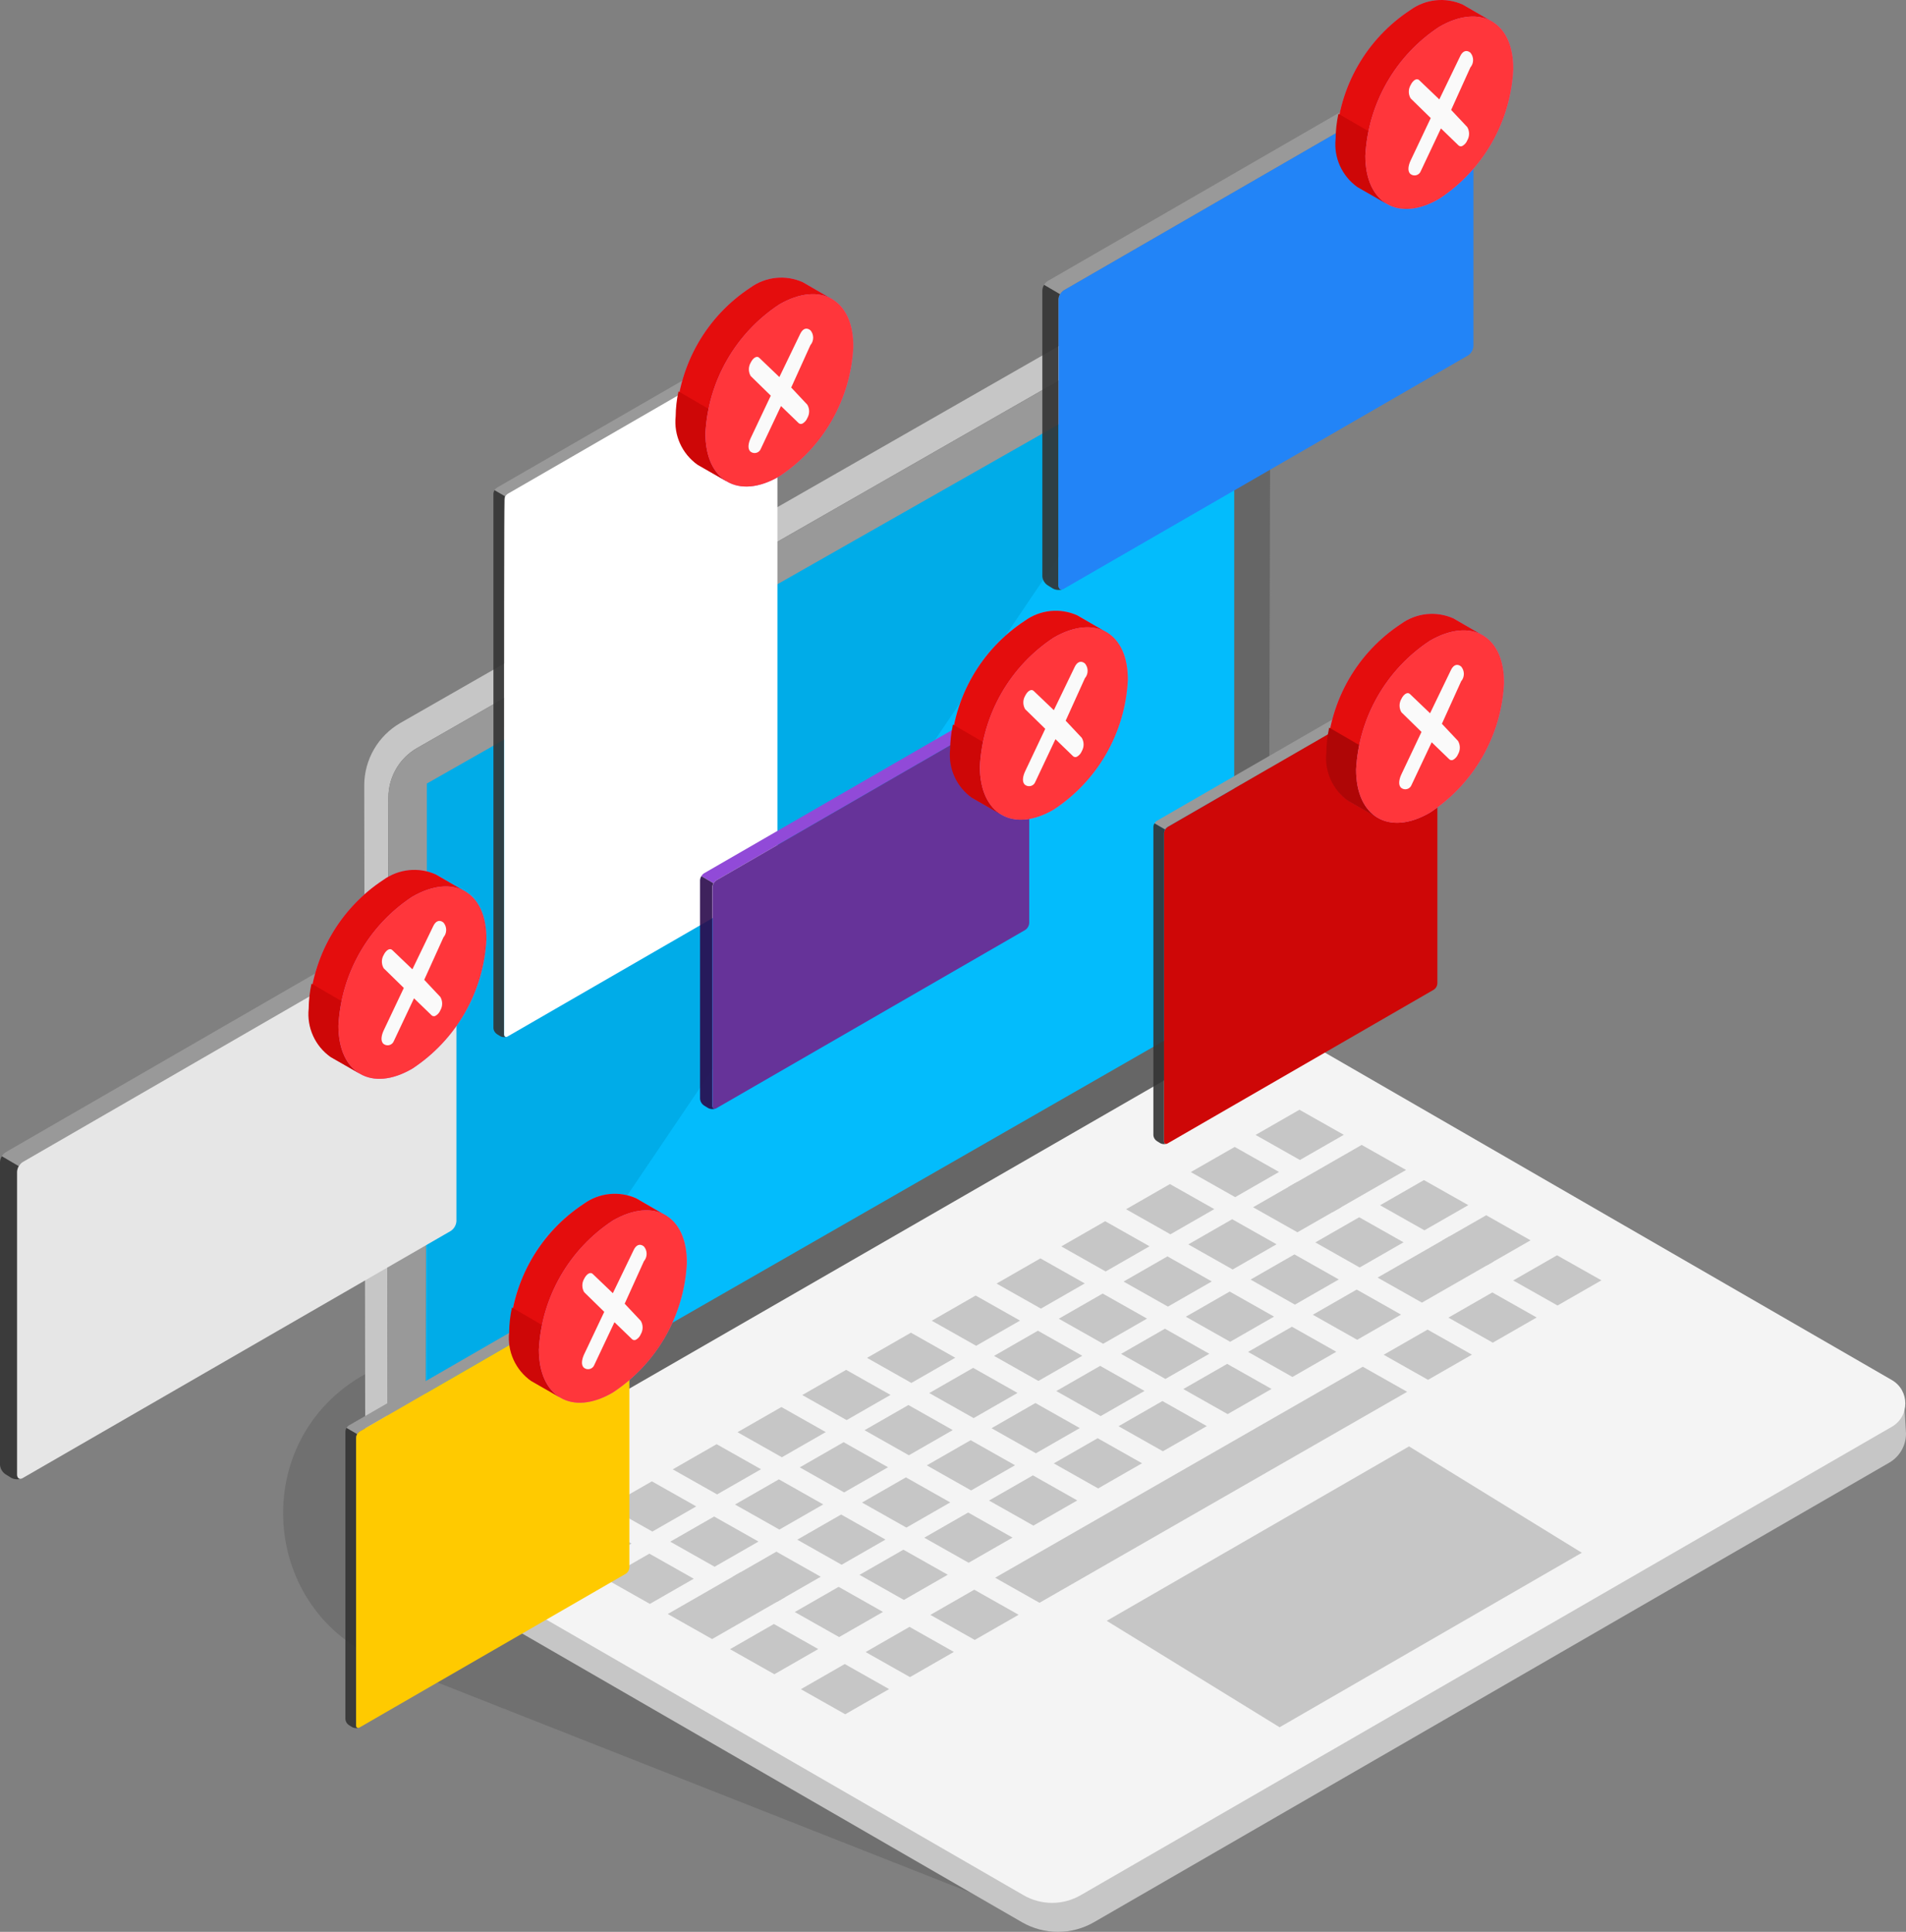
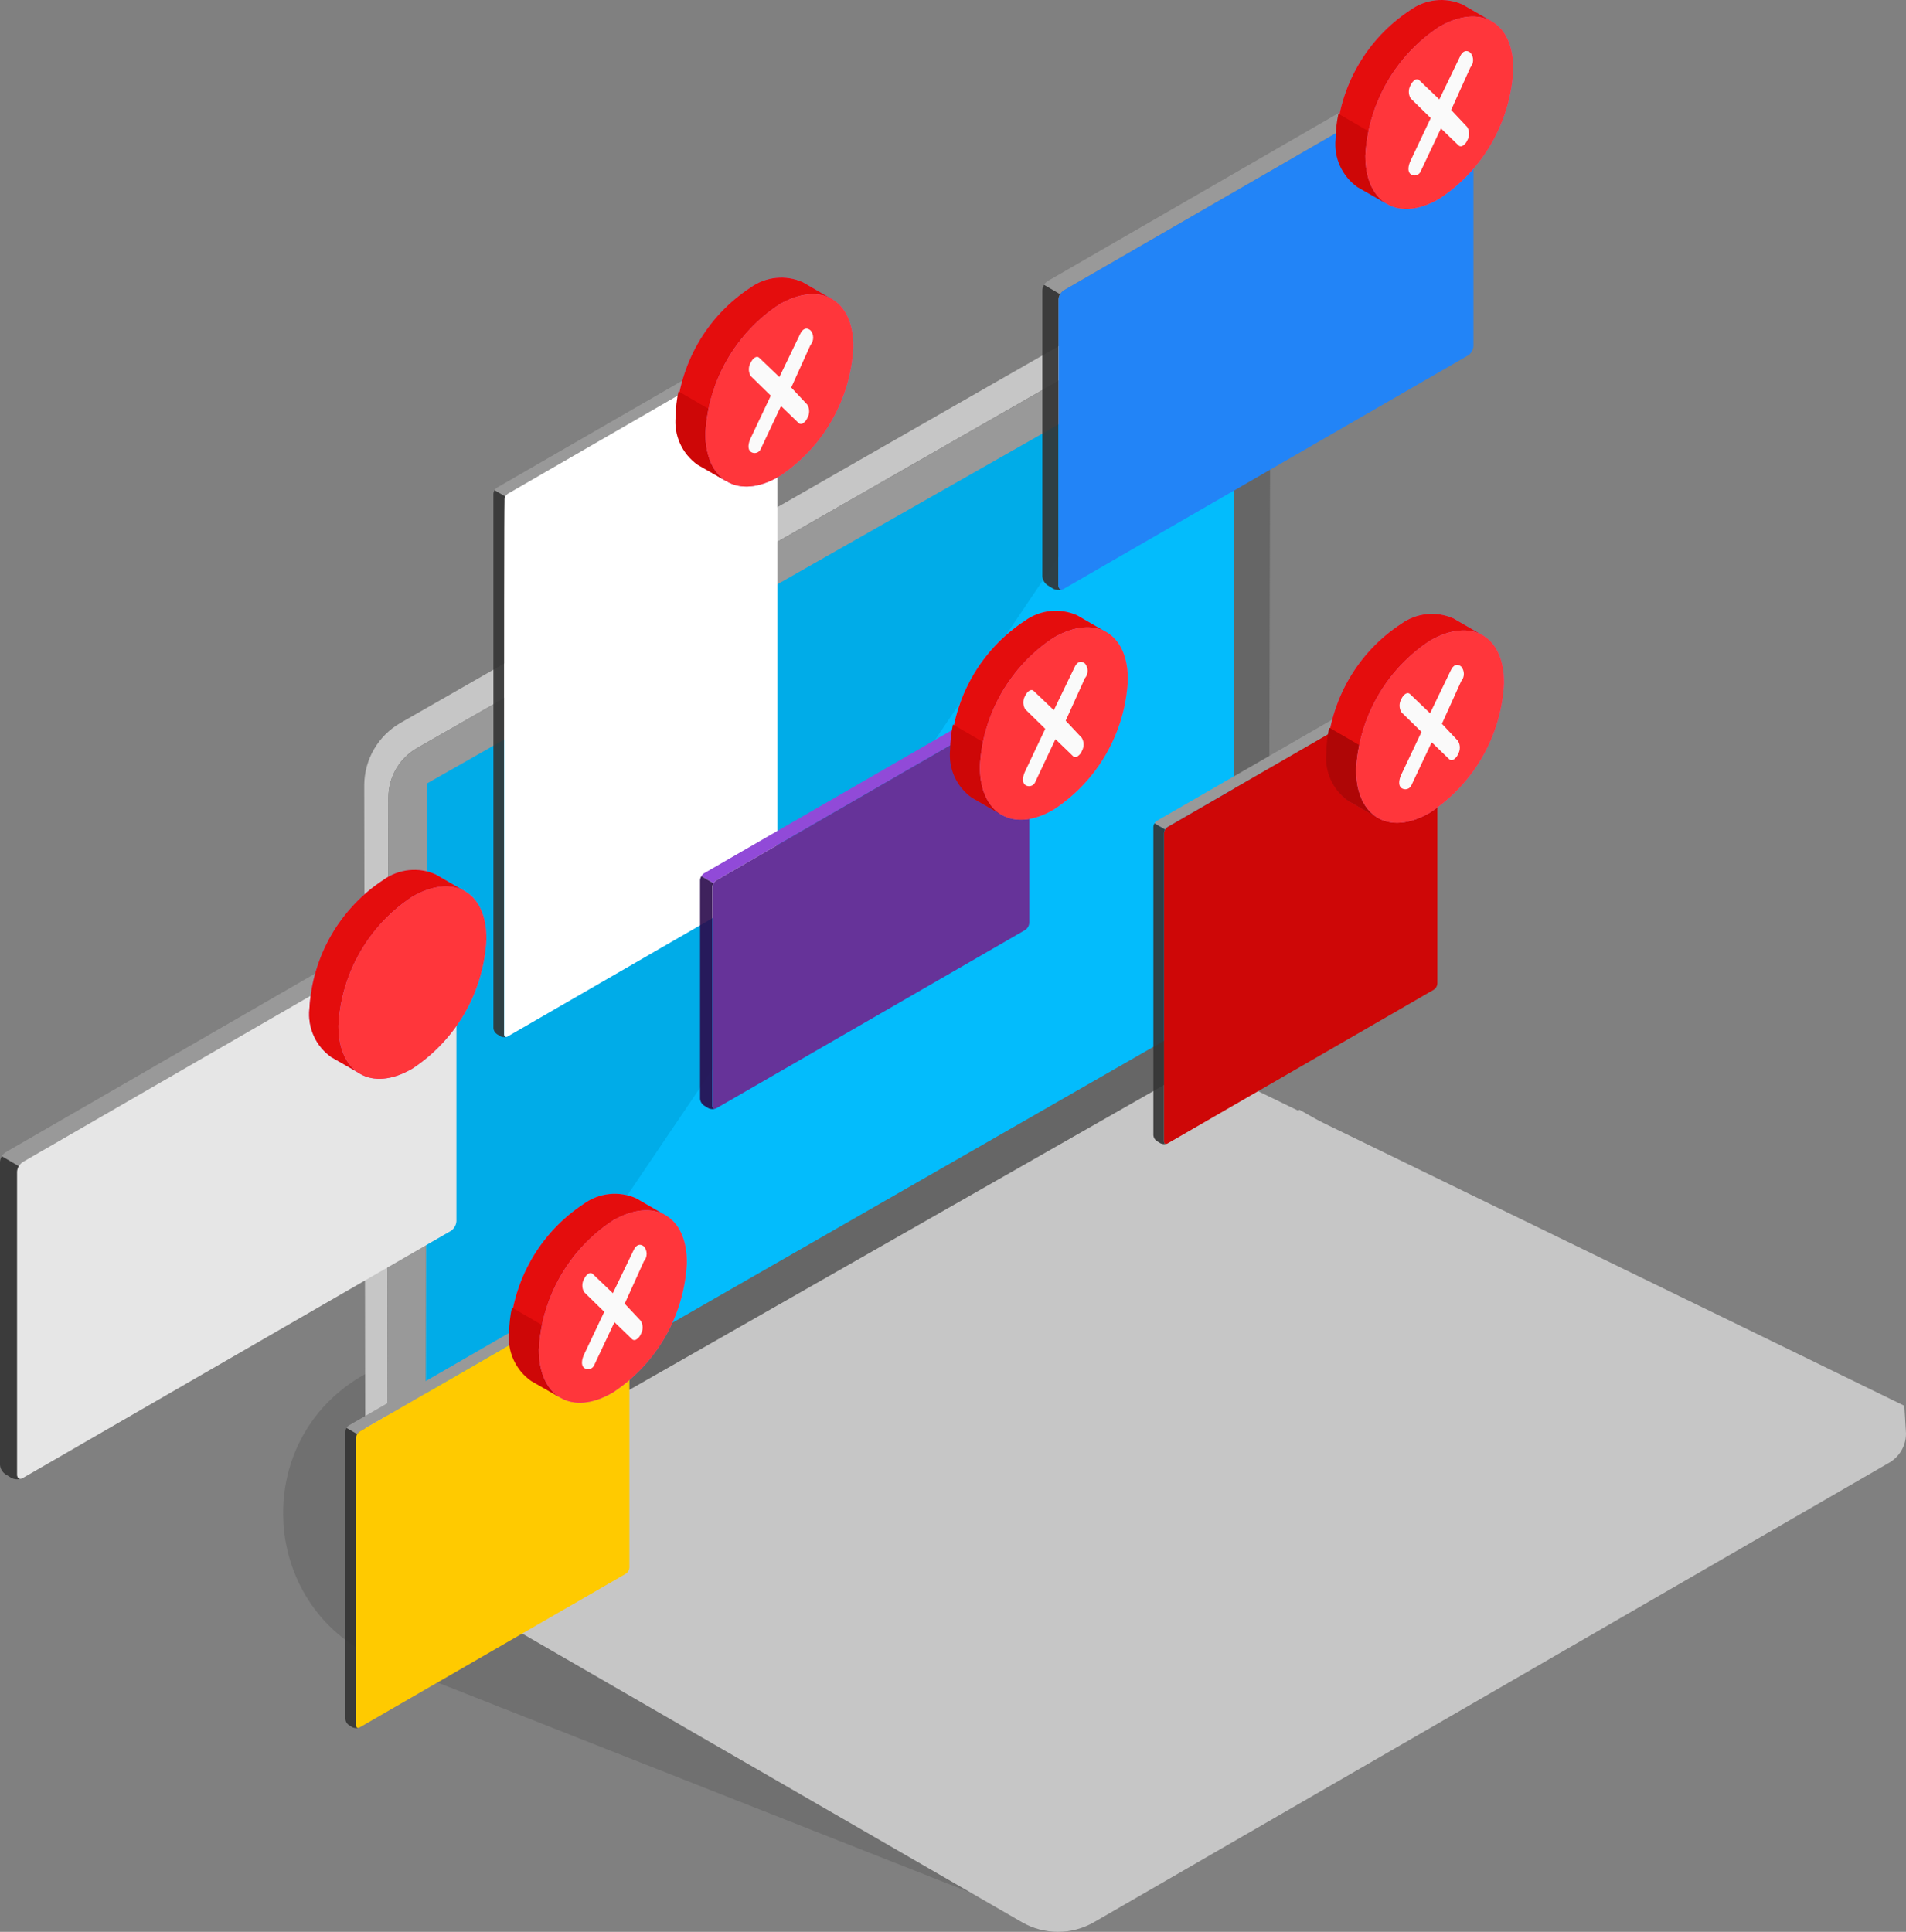
<svg xmlns="http://www.w3.org/2000/svg" width="148" height="150" viewBox="0 0 148 150" fill="none">
  <rect x="0" y="0" width="148" height="150" fill="#808080" stroke="none" />
  <path fill-rule="evenodd" clip-rule="evenodd" d="M29.809 129C20.091 125.169 19.215 111.757 28.352 106.696L28.371 118.832C28.372 119.436 28.694 119.993 29.217 120.295L77.382 147.752L29.809 129Z" fill="#333333" fill-opacity="0.2" />
  <path fill-rule="evenodd" clip-rule="evenodd" d="M31.102 56.129L91.359 21.636C92.441 21.017 93.847 20.721 95.062 21.001C96.77 21.394 98.371 21.931 98.368 23.425L98.459 79.391L93.157 82.521C94.892 83.365 147.785 109.091 147.872 109.154L148 111.313C148 112.245 147.507 113.103 146.7 113.57C137.697 118.782 84.955 149.248 84.955 149.248C83.22 150.251 81.081 150.251 79.346 149.248L29.217 120.295C28.694 119.993 28.372 119.436 28.371 118.832L28.284 60.974C28.289 58.972 29.363 57.124 31.102 56.129Z" fill="#C6C6C6" />
  <path fill-rule="evenodd" clip-rule="evenodd" d="M30.059 118.642L98.511 79.614L98.653 23.771C98.657 22.158 96.912 21.145 95.512 21.946L32.388 58.081C31.013 58.867 30.164 60.328 30.16 61.91L30.059 118.642Z" fill="#666666" />
  <path fill-rule="evenodd" clip-rule="evenodd" d="M95.836 25.189L33.168 61.133L33.038 113.705L95.836 77.682V25.189Z" fill="#03BCFC" />
-   <path fill-rule="evenodd" clip-rule="evenodd" d="M30.098 118.638L98.515 79.211L146.899 107.154C148.297 107.962 148.296 109.978 146.899 110.784L83.912 147.157C82.541 147.949 80.851 147.949 79.479 147.157L30.098 118.638Z" fill="#F4F4F4" />
  <path fill-rule="evenodd" clip-rule="evenodd" d="M49.034 119.851C47.671 120.633 46.99 121.024 45.628 121.806C44.25 121.028 43.561 120.639 42.184 119.861C43.546 119.079 44.227 118.688 45.59 117.906C46.967 118.685 47.656 119.074 49.034 119.851Z" fill="#C6C6C6" />
  <path fill-rule="evenodd" clip-rule="evenodd" d="M54.062 116.967C52.699 117.748 52.018 118.139 50.656 118.921C49.278 118.143 48.589 117.754 47.212 116.976C48.574 116.194 49.255 115.803 50.618 115.021C51.996 115.799 52.684 116.188 54.062 116.967Z" fill="#C6C6C6" />
  <path fill-rule="evenodd" clip-rule="evenodd" d="M59.09 114.081C57.728 114.863 57.046 115.254 55.683 116.035C54.306 115.258 53.617 114.869 52.239 114.09C53.602 113.308 54.284 112.917 55.646 112.136C57.024 112.914 57.713 113.303 59.09 114.081Z" fill="#C6C6C6" />
  <path fill-rule="evenodd" clip-rule="evenodd" d="M64.119 111.196C62.756 111.978 62.075 112.369 60.712 113.151C59.335 112.373 58.646 111.983 57.268 111.205C58.631 110.423 59.312 110.032 60.675 109.251C62.052 110.028 62.741 110.417 64.119 111.196Z" fill="#C6C6C6" />
  <path fill-rule="evenodd" clip-rule="evenodd" d="M69.147 108.31C67.785 109.092 67.103 109.483 65.74 110.265C64.362 109.487 63.674 109.098 62.297 108.32C63.659 107.538 64.34 107.147 65.703 106.365C67.081 107.143 67.77 107.532 69.147 108.31Z" fill="#C6C6C6" />
  <path fill-rule="evenodd" clip-rule="evenodd" d="M74.175 105.424C72.812 106.207 72.131 106.598 70.769 107.38C69.391 106.601 68.702 106.212 67.325 105.434C68.687 104.653 69.369 104.262 70.732 103.479C72.109 104.258 72.798 104.647 74.175 105.424Z" fill="#C6C6C6" />
  <path fill-rule="evenodd" clip-rule="evenodd" d="M79.204 102.54C77.841 103.322 77.16 103.713 75.797 104.495C74.42 103.717 73.731 103.327 72.353 102.549C73.716 101.768 74.397 101.376 75.76 100.594C77.137 101.373 77.826 101.762 79.204 102.54Z" fill="#C6C6C6" />
  <path fill-rule="evenodd" clip-rule="evenodd" d="M84.232 99.654C82.869 100.436 82.188 100.827 80.826 101.609C79.448 100.831 78.759 100.442 77.382 99.664C78.744 98.881 79.425 98.491 80.788 97.709C82.166 98.487 82.855 98.876 84.232 99.654Z" fill="#C6C6C6" />
  <path fill-rule="evenodd" clip-rule="evenodd" d="M89.26 96.769C87.898 97.552 87.216 97.942 85.854 98.724C84.476 97.946 83.787 97.557 82.41 96.779C83.772 95.997 84.454 95.606 85.817 94.824C87.194 95.602 87.883 95.991 89.26 96.769Z" fill="#C6C6C6" />
  <path fill-rule="evenodd" clip-rule="evenodd" d="M94.288 93.884C92.926 94.666 92.245 95.057 90.882 95.839C89.505 95.061 88.816 94.672 87.438 93.893C88.801 93.112 89.482 92.72 90.845 91.939C92.223 92.717 92.911 93.106 94.288 93.884Z" fill="#C6C6C6" />
  <path fill-rule="evenodd" clip-rule="evenodd" d="M99.316 90.999C97.954 91.781 97.273 92.172 95.91 92.954C94.533 92.175 93.844 91.786 92.466 91.008C93.829 90.226 94.51 89.836 95.873 89.054C97.25 89.832 97.939 90.221 99.316 90.999Z" fill="#C6C6C6" />
  <path fill-rule="evenodd" clip-rule="evenodd" d="M104.345 88.114C102.982 88.896 102.3 89.286 100.938 90.069C99.561 89.29 98.872 88.901 97.494 88.123C98.857 87.341 99.538 86.951 100.901 86.168C102.278 86.947 102.967 87.336 104.345 88.114Z" fill="#C6C6C6" />
  <path fill-rule="evenodd" clip-rule="evenodd" d="M53.868 122.582C52.506 123.364 51.824 123.755 50.461 124.537C49.084 123.758 48.395 123.369 47.018 122.591C48.38 121.81 49.061 121.418 50.424 120.636C51.801 121.415 52.491 121.804 53.868 122.582Z" fill="#C6C6C6" />
  <path fill-rule="evenodd" clip-rule="evenodd" d="M58.896 119.697C57.533 120.479 56.852 120.869 55.489 121.652C54.112 120.873 53.423 120.484 52.045 119.706C53.408 118.924 54.089 118.533 55.452 117.752C56.83 118.529 57.519 118.919 58.896 119.697Z" fill="#C6C6C6" />
  <path fill-rule="evenodd" clip-rule="evenodd" d="M63.924 116.812C62.561 117.594 61.88 117.985 60.518 118.766C59.14 117.989 58.451 117.6 57.073 116.821C58.436 116.039 59.117 115.648 60.48 114.866C61.858 115.645 62.546 116.034 63.924 116.812Z" fill="#C6C6C6" />
  <path fill-rule="evenodd" clip-rule="evenodd" d="M68.953 113.927C67.59 114.709 66.909 115.1 65.546 115.881C64.168 115.103 63.479 114.714 62.102 113.936C63.464 113.154 64.145 112.763 65.508 111.981C66.886 112.759 67.575 113.148 68.953 113.927Z" fill="#C6C6C6" />
  <path fill-rule="evenodd" clip-rule="evenodd" d="M73.981 111.041C72.618 111.823 71.937 112.214 70.574 112.996C69.197 112.217 68.508 111.828 67.13 111.05C68.493 110.268 69.174 109.877 70.537 109.096C71.914 109.873 72.603 110.263 73.981 111.041Z" fill="#C6C6C6" />
  <path fill-rule="evenodd" clip-rule="evenodd" d="M79.01 108.156C77.647 108.938 76.965 109.329 75.603 110.111C74.225 109.332 73.536 108.944 72.158 108.166C73.521 107.383 74.203 106.993 75.565 106.21C76.943 106.989 77.632 107.378 79.01 108.156Z" fill="#C6C6C6" />
  <path fill-rule="evenodd" clip-rule="evenodd" d="M84.037 105.271C82.675 106.053 81.994 106.444 80.631 107.225C79.253 106.447 78.564 106.058 77.187 105.28C78.549 104.498 79.231 104.107 80.593 103.325C81.971 104.103 82.66 104.493 84.037 105.271Z" fill="#C6C6C6" />
  <path fill-rule="evenodd" clip-rule="evenodd" d="M89.066 102.385C87.703 103.167 87.022 103.558 85.66 104.34C84.282 103.562 83.593 103.173 82.215 102.394C83.578 101.613 84.26 101.221 85.622 100.44C86.999 101.218 87.688 101.607 89.066 102.385Z" fill="#C6C6C6" />
  <path fill-rule="evenodd" clip-rule="evenodd" d="M94.095 99.5C92.732 100.282 92.05 100.673 90.688 101.454C89.31 100.676 88.621 100.288 87.244 99.509C88.606 98.727 89.287 98.336 90.65 97.554C92.028 98.332 92.717 98.721 94.095 99.5Z" fill="#C6C6C6" />
  <path fill-rule="evenodd" clip-rule="evenodd" d="M99.122 96.614C97.76 97.397 97.078 97.788 95.716 98.57C94.338 97.791 93.649 97.402 92.271 96.624C93.634 95.842 94.316 95.451 95.678 94.669C97.056 95.447 97.744 95.837 99.122 96.614Z" fill="#C6C6C6" />
  <path fill-rule="evenodd" clip-rule="evenodd" d="M104.15 93.729C102.788 94.511 102.107 94.902 100.744 95.683C99.366 94.905 98.678 94.516 97.3 93.738C98.663 92.956 99.343 92.566 100.706 91.783C102.084 92.562 102.773 92.951 104.15 93.729Z" fill="#C6C6C6" />
  <path fill-rule="evenodd" clip-rule="evenodd" d="M109.178 90.845C106.894 92.155 105.751 92.811 103.467 94.121C102.089 93.343 101.4 92.954 100.023 92.176C102.307 90.865 103.449 90.21 105.734 88.899C107.111 89.677 107.8 90.066 109.178 90.845Z" fill="#C6C6C6" />
  <path fill-rule="evenodd" clip-rule="evenodd" d="M60.953 124.021C58.69 125.32 57.558 125.969 55.295 127.267C53.918 126.489 53.229 126.1 51.852 125.322C54.114 124.024 55.245 123.374 57.508 122.076C58.886 122.854 59.575 123.243 60.953 124.021Z" fill="#C6C6C6" />
  <path fill-rule="evenodd" clip-rule="evenodd" d="M63.73 122.428C62.368 123.21 61.687 123.601 60.324 124.382C58.946 123.604 58.257 123.215 56.88 122.437C58.242 121.654 58.923 121.264 60.286 120.482C61.664 121.26 62.353 121.649 63.73 122.428Z" fill="#C6C6C6" />
  <path fill-rule="evenodd" clip-rule="evenodd" d="M68.758 119.542C67.395 120.324 66.714 120.715 65.352 121.497C63.974 120.719 63.285 120.33 61.907 119.551C63.27 118.769 63.952 118.379 65.314 117.597C66.691 118.375 67.38 118.764 68.758 119.542Z" fill="#C6C6C6" />
-   <path fill-rule="evenodd" clip-rule="evenodd" d="M73.787 116.657C72.424 117.44 71.743 117.831 70.38 118.612C69.002 117.834 68.313 117.445 66.936 116.667C68.298 115.885 68.98 115.494 70.343 114.712C71.72 115.49 72.409 115.879 73.787 116.657Z" fill="#C6C6C6" />
  <path fill-rule="evenodd" clip-rule="evenodd" d="M78.815 113.771C77.452 114.554 76.771 114.944 75.408 115.727C74.03 114.948 73.341 114.559 71.964 113.781C73.326 112.999 74.007 112.608 75.371 111.826C76.748 112.604 77.437 112.994 78.815 113.771Z" fill="#C6C6C6" />
  <path fill-rule="evenodd" clip-rule="evenodd" d="M83.844 110.886C82.481 111.669 81.799 112.059 80.437 112.841C79.059 112.063 78.37 111.674 76.992 110.896C78.355 110.113 79.036 109.723 80.399 108.941C81.777 109.72 82.466 110.108 83.844 110.886Z" fill="#C6C6C6" />
  <path fill-rule="evenodd" clip-rule="evenodd" d="M88.871 108.001C87.509 108.783 86.828 109.174 85.465 109.956C84.087 109.178 83.398 108.788 82.021 108.01C83.383 107.228 84.064 106.837 85.427 106.055C86.805 106.833 87.494 107.223 88.871 108.001Z" fill="#C6C6C6" />
  <path fill-rule="evenodd" clip-rule="evenodd" d="M93.9 105.116C92.537 105.898 91.856 106.289 90.494 107.07C89.116 106.293 88.427 105.904 87.049 105.125C88.412 104.343 89.093 103.952 90.456 103.17C91.833 103.948 92.522 104.338 93.9 105.116Z" fill="#C6C6C6" />
  <path fill-rule="evenodd" clip-rule="evenodd" d="M98.928 102.23C97.566 103.013 96.885 103.403 95.522 104.185C94.144 103.407 93.455 103.018 92.078 102.239C93.44 101.457 94.121 101.067 95.484 100.285C96.862 101.063 97.551 101.452 98.928 102.23Z" fill="#C6C6C6" />
  <path fill-rule="evenodd" clip-rule="evenodd" d="M103.956 99.345C102.594 100.127 101.912 100.519 100.55 101.3C99.172 100.522 98.483 100.132 97.106 99.355C98.468 98.573 99.15 98.182 100.513 97.4C101.89 98.178 102.578 98.567 103.956 99.345Z" fill="#C6C6C6" />
  <path fill-rule="evenodd" clip-rule="evenodd" d="M108.984 96.46C107.622 97.242 106.941 97.633 105.578 98.415C104.2 97.637 103.512 97.248 102.135 96.469C103.497 95.688 104.178 95.296 105.54 94.515C106.918 95.293 107.607 95.682 108.984 96.46Z" fill="#C6C6C6" />
  <path fill-rule="evenodd" clip-rule="evenodd" d="M114.012 93.575C112.65 94.357 111.968 94.748 110.606 95.529C109.229 94.751 108.54 94.362 107.162 93.584C108.524 92.802 109.206 92.411 110.568 91.63C111.946 92.407 112.635 92.797 114.012 93.575Z" fill="#C6C6C6" />
  <path fill-rule="evenodd" clip-rule="evenodd" d="M63.536 128.044C62.174 128.825 61.493 129.216 60.13 129.998C58.752 129.22 58.063 128.831 56.686 128.053C58.048 127.271 58.73 126.88 60.092 126.098C61.469 126.876 62.158 127.265 63.536 128.044Z" fill="#C6C6C6" />
  <path fill-rule="evenodd" clip-rule="evenodd" d="M68.564 125.159C67.202 125.941 66.52 126.332 65.158 127.113C63.78 126.335 63.091 125.946 61.714 125.168C63.076 124.386 63.757 123.995 65.12 123.213C66.498 123.991 67.186 124.381 68.564 125.159Z" fill="#C6C6C6" />
  <path fill-rule="evenodd" clip-rule="evenodd" d="M73.592 122.273C72.229 123.056 71.548 123.446 70.186 124.228C68.808 123.45 68.119 123.061 66.741 122.282C68.104 121.5 68.785 121.11 70.148 120.328C71.525 121.106 72.214 121.495 73.592 122.273Z" fill="#C6C6C6" />
  <path fill-rule="evenodd" clip-rule="evenodd" d="M78.621 119.388C77.258 120.169 76.577 120.561 75.214 121.343C73.836 120.564 73.147 120.175 71.77 119.397C73.132 118.615 73.813 118.224 75.176 117.442C76.554 118.22 77.243 118.61 78.621 119.388Z" fill="#C6C6C6" />
  <path fill-rule="evenodd" clip-rule="evenodd" d="M83.649 116.503C82.286 117.285 81.605 117.675 80.242 118.458C78.865 117.679 78.176 117.29 76.798 116.512C78.161 115.73 78.843 115.339 80.205 114.557C81.582 115.336 82.271 115.725 83.649 116.503Z" fill="#C6C6C6" />
  <path fill-rule="evenodd" clip-rule="evenodd" d="M88.677 113.617C87.315 114.399 86.633 114.79 85.27 115.572C83.893 114.794 83.204 114.405 81.827 113.627C83.189 112.844 83.871 112.453 85.233 111.672C86.611 112.45 87.3 112.839 88.677 113.617Z" fill="#C6C6C6" />
  <path fill-rule="evenodd" clip-rule="evenodd" d="M93.706 110.732C92.343 111.514 91.662 111.905 90.299 112.687C88.921 111.909 88.232 111.519 86.855 110.741C88.217 109.959 88.899 109.568 90.262 108.786C91.639 109.564 92.328 109.954 93.706 110.732Z" fill="#C6C6C6" />
  <path fill-rule="evenodd" clip-rule="evenodd" d="M98.734 107.847C97.372 108.628 96.69 109.019 95.327 109.801C93.95 109.023 93.261 108.634 91.883 107.855C93.246 107.074 93.927 106.683 95.29 105.901C96.667 106.679 97.356 107.068 98.734 107.847Z" fill="#C6C6C6" />
  <path fill-rule="evenodd" clip-rule="evenodd" d="M103.762 104.961C102.4 105.744 101.718 106.134 100.356 106.916C98.978 106.138 98.289 105.749 96.912 104.971C98.274 104.189 98.955 103.798 100.318 103.016C101.696 103.794 102.385 104.183 103.762 104.961Z" fill="#C6C6C6" />
  <path fill-rule="evenodd" clip-rule="evenodd" d="M108.79 102.075C107.428 102.857 106.746 103.248 105.384 104.03C104.006 103.252 103.317 102.863 101.94 102.085C103.302 101.303 103.984 100.912 105.347 100.13C106.724 100.909 107.412 101.298 108.79 102.075Z" fill="#C6C6C6" />
  <path fill-rule="evenodd" clip-rule="evenodd" d="M115.991 97.944C113.76 99.225 112.644 99.865 110.412 101.145C109.034 100.367 108.346 99.978 106.969 99.2C109.199 97.919 110.315 97.279 112.547 95.998C113.925 96.777 114.613 97.166 115.991 97.944Z" fill="#C6C6C6" />
  <path fill-rule="evenodd" clip-rule="evenodd" d="M118.846 96.306C117.484 97.088 116.803 97.478 115.44 98.26C114.063 97.482 113.374 97.093 111.996 96.314C113.358 95.532 114.04 95.142 115.403 94.36C116.781 95.138 117.469 95.527 118.846 96.306Z" fill="#C6C6C6" />
  <path fill-rule="evenodd" clip-rule="evenodd" d="M69.038 131.152C67.676 131.934 66.995 132.324 65.632 133.106C64.255 132.328 63.566 131.939 62.188 131.161C63.551 130.379 64.232 129.988 65.594 129.206C66.972 129.984 67.661 130.373 69.038 131.152Z" fill="#C6C6C6" />
  <path fill-rule="evenodd" clip-rule="evenodd" d="M74.066 128.266C72.704 129.048 72.022 129.438 70.66 130.221C69.282 129.442 68.594 129.053 67.216 128.276C68.579 127.493 69.26 127.103 70.622 126.32C72 127.099 72.689 127.488 74.066 128.266Z" fill="#C6C6C6" />
  <path fill-rule="evenodd" clip-rule="evenodd" d="M79.094 125.381C77.732 126.163 77.05 126.554 75.688 127.335C74.31 126.558 73.621 126.169 72.244 125.39C73.606 124.608 74.288 124.218 75.65 123.435C77.028 124.214 77.717 124.603 79.094 125.381Z" fill="#C6C6C6" />
  <path fill-rule="evenodd" clip-rule="evenodd" d="M109.264 108.069C99.748 113.53 90.232 118.99 80.716 124.451C79.339 123.672 78.65 123.283 77.272 122.505C86.788 117.045 96.304 111.584 105.82 106.123C107.198 106.902 107.887 107.291 109.264 108.069Z" fill="#C6C6C6" />
  <path fill-rule="evenodd" clip-rule="evenodd" d="M114.293 105.184C112.93 105.966 112.248 106.357 110.886 107.139C109.509 106.36 108.82 105.972 107.442 105.193C108.805 104.411 109.486 104.02 110.849 103.239C112.226 104.016 112.915 104.406 114.293 105.184Z" fill="#C6C6C6" />
-   <path fill-rule="evenodd" clip-rule="evenodd" d="M119.321 102.298C117.959 103.081 117.277 103.471 115.914 104.253C114.536 103.475 113.848 103.086 112.47 102.308C113.833 101.526 114.514 101.135 115.877 100.353C117.255 101.131 117.943 101.52 119.321 102.298Z" fill="#C6C6C6" />
  <path fill-rule="evenodd" clip-rule="evenodd" d="M124.348 99.413C122.986 100.195 122.305 100.587 120.942 101.368C119.565 100.59 118.876 100.201 117.498 99.423C118.861 98.641 119.542 98.25 120.904 97.469C122.282 98.246 122.971 98.635 124.348 99.413Z" fill="#C6C6C6" />
  <path fill-rule="evenodd" clip-rule="evenodd" d="M85.937 125.852L109.412 112.308L122.827 120.566L99.361 134.115L85.937 125.852Z" fill="#C6C6C6" />
  <path fill-rule="evenodd" clip-rule="evenodd" d="M30.059 118.642L30.16 61.91C30.164 60.327 31.013 58.867 32.388 58.081L95.512 21.946C95.527 21.937 95.543 21.928 95.558 21.92C95.879 21.747 96.216 21.67 96.546 21.67C96.602 21.67 96.657 21.672 96.713 21.677C96.067 22.67 94.966 24.33 93.5 26.528L33.169 61.132L33.038 113.704L35.701 112.177C34.312 114.228 33.106 116.01 32.118 117.468L30.059 118.642Z" fill="#999999" />
  <path fill-rule="evenodd" clip-rule="evenodd" d="M33.143 60.84L93.5 26.528L35.862 111.825L33.143 113.545V60.84Z" fill="#00ACE8" />
  <path d="M27.696 111.422L27.73 111.355L27.696 111.422Z" fill="#EBEBEB" />
  <path d="M48.85 99.288C48.843 99.259 48.826 99.232 48.803 99.213C48.78 99.194 48.751 99.182 48.721 99.18C48.677 99.181 48.634 99.194 48.596 99.218L27.926 111.156C27.845 111.207 27.777 111.278 27.73 111.362L26.908 110.883C26.952 110.799 27.016 110.728 27.095 110.677L47.766 98.747C47.851 98.703 47.946 98.681 48.042 98.681C48.138 98.681 48.233 98.703 48.319 98.747L48.594 98.902C48.661 98.946 48.718 99.002 48.762 99.069C48.806 99.135 48.836 99.21 48.85 99.288Z" fill="#999999" />
  <g opacity="0.9">
    <path d="M27.926 134.121C27.84 134.163 27.745 134.185 27.65 134.185C27.554 134.185 27.459 134.163 27.373 134.121L27.098 133.951C27.016 133.899 26.949 133.829 26.9 133.745C26.852 133.662 26.824 133.568 26.82 133.472V111.156C26.823 111.056 26.854 110.96 26.908 110.876L27.732 111.355C27.68 111.439 27.652 111.536 27.651 111.635V133.97C27.651 134.123 27.763 134.217 27.926 134.121Z" fill="#333333" />
  </g>
  <path d="M48.719 99.18C48.675 99.182 48.633 99.195 48.597 99.219L27.926 111.156C27.845 111.208 27.778 111.279 27.73 111.362C27.682 111.445 27.655 111.539 27.651 111.635V133.97C27.651 134.095 27.713 134.166 27.804 134.166C27.848 134.165 27.89 134.152 27.926 134.128L48.597 122.193C48.677 122.141 48.744 122.07 48.792 121.987C48.84 121.903 48.867 121.81 48.872 121.714V99.372C48.872 99.247 48.81 99.175 48.719 99.175V99.18Z" fill="#FFCA00" />
  <path d="M39.19 57.77L39.224 57.703L39.19 57.77Z" fill="#EBEBEB" />
  <path d="M60.344 26.475C60.337 26.445 60.32 26.419 60.297 26.4C60.274 26.381 60.245 26.369 60.215 26.367C60.171 26.368 60.127 26.381 60.09 26.405L39.42 38.343C39.339 38.394 39.271 38.465 39.224 38.549L38.402 38.07C38.446 37.986 38.51 37.915 38.589 37.864L59.259 25.933C59.345 25.89 59.44 25.868 59.536 25.868C59.632 25.868 59.727 25.89 59.813 25.933L60.088 26.089C60.155 26.133 60.212 26.189 60.256 26.256C60.3 26.322 60.33 26.396 60.344 26.475Z" fill="#999999" />
  <g opacity="0.9">
    <path d="M39.42 80.469C39.334 80.511 39.239 80.533 39.144 80.533C39.048 80.533 38.953 80.511 38.867 80.469L38.592 80.299C38.51 80.247 38.443 80.177 38.394 80.093C38.346 80.01 38.318 79.916 38.314 79.82V38.343C38.317 38.243 38.348 38.146 38.402 38.063L39.226 38.542C39.174 38.626 39.146 38.723 39.145 38.822V80.318C39.145 80.472 39.257 80.565 39.42 80.469Z" fill="#333333" />
  </g>
  <path d="M60.213 26.367C60.169 26.368 60.127 26.382 60.09 26.405L49.755 32.374L39.42 38.343C39.339 38.395 39.272 38.465 39.224 38.549C39.176 38.632 39.149 38.726 39.145 57.983V80.318C39.145 80.443 39.207 80.514 39.298 80.514C39.342 80.513 39.384 80.5 39.42 80.476L60.09 68.541C60.171 68.489 60.238 68.418 60.286 68.335C60.334 68.251 60.361 68.158 60.366 68.062V26.559C60.366 26.434 60.304 26.362 60.213 26.362V26.367Z" fill="white" />
  <path d="M82.269 22.945C82.28 22.912 82.293 22.878 82.307 22.846C82.293 22.878 82.28 22.912 82.269 22.945Z" fill="#EBEBEB" />
  <path d="M114.393 4.531C114.382 4.483 114.355 4.439 114.317 4.407C114.278 4.376 114.23 4.358 114.18 4.357C114.113 4.359 114.048 4.38 113.992 4.418L82.615 22.535C82.492 22.612 82.391 22.719 82.321 22.846L81.071 22.12C81.14 21.999 81.238 21.897 81.355 21.822L112.729 3.706C112.859 3.641 113.003 3.607 113.148 3.607C113.294 3.607 113.437 3.641 113.568 3.706L113.989 3.939C114.093 4.005 114.182 4.092 114.251 4.194C114.321 4.295 114.369 4.41 114.393 4.531Z" fill="#999999" />
  <path opacity="0.9" d="M82.615 45.711C82.485 45.775 82.342 45.807 82.198 45.807C82.053 45.807 81.91 45.775 81.78 45.711L81.359 45.451C81.238 45.375 81.137 45.271 81.064 45.149C80.991 45.026 80.948 44.888 80.938 44.746V22.548C80.944 22.396 80.99 22.248 81.072 22.12L82.307 22.846C82.232 22.97 82.189 23.112 82.184 23.257V45.475C82.198 45.711 82.372 45.859 82.615 45.711Z" fill="#333333" />
  <path d="M114.177 4.36C114.112 4.362 114.048 4.381 113.992 4.415L82.615 22.535C82.494 22.614 82.393 22.721 82.32 22.846C82.248 22.971 82.206 23.112 82.198 23.257V45.475C82.198 45.664 82.294 45.773 82.43 45.773C82.497 45.771 82.561 45.749 82.615 45.712L113.992 27.599C114.113 27.519 114.213 27.413 114.286 27.288C114.358 27.164 114.401 27.024 114.41 26.88V4.658C114.41 4.47 114.314 4.36 114.177 4.36Z" fill="#2284F7" />
  <path d="M1.41 90.654C1.421 90.618 1.434 90.583 1.45 90.549C1.434 90.583 1.421 90.618 1.41 90.654Z" fill="#EBEBEB" />
  <path d="M35.422 71.157C35.411 71.105 35.383 71.059 35.342 71.026C35.301 70.992 35.25 70.973 35.197 70.972C35.126 70.975 35.057 70.997 34.998 71.037L1.776 90.219C1.646 90.301 1.539 90.414 1.464 90.549L0.141 89.78C0.214 89.652 0.318 89.544 0.442 89.465L33.661 70.283C33.798 70.214 33.951 70.178 34.105 70.178C34.259 70.178 34.411 70.214 34.549 70.283L34.995 70.53C35.105 70.6 35.199 70.692 35.273 70.799C35.346 70.907 35.397 71.029 35.422 71.157Z" fill="#999999" />
  <path opacity="0.9" d="M1.776 114.759C1.638 114.826 1.487 114.861 1.334 114.861C1.181 114.861 1.029 114.826 0.892 114.759L0.446 114.483C0.318 114.403 0.211 114.293 0.134 114.163C0.056 114.033 0.01 113.887 0 113.736L0 90.233C0.006 90.073 0.055 89.916 0.141 89.78L1.45 90.549C1.37 90.68 1.325 90.83 1.319 90.984V114.509C1.334 114.759 1.519 114.915 1.776 114.759Z" fill="#333333" />
  <path d="M35.194 70.976C35.125 70.978 35.057 70.998 34.998 71.034L1.776 90.219C1.648 90.303 1.541 90.416 1.464 90.549C1.387 90.682 1.343 90.831 1.334 90.984V114.509C1.334 114.708 1.435 114.824 1.58 114.824C1.651 114.822 1.719 114.799 1.776 114.759L34.998 95.581C35.126 95.497 35.232 95.384 35.309 95.252C35.386 95.12 35.431 94.972 35.441 94.82V71.291C35.441 71.092 35.339 70.976 35.194 70.976Z" fill="#E6E6E6" />
  <path d="M55.375 68.659C55.383 68.633 55.392 68.608 55.404 68.584C55.392 68.608 55.383 68.633 55.375 68.659Z" fill="#EBEBEB" />
  <path d="M79.906 54.597C79.898 54.56 79.878 54.526 79.848 54.502C79.819 54.478 79.782 54.465 79.744 54.464C79.693 54.465 79.643 54.482 79.6 54.511L55.639 68.346C55.545 68.405 55.468 68.487 55.414 68.584L54.46 68.029C54.512 67.937 54.587 67.859 54.677 67.802L78.636 53.967C78.735 53.917 78.845 53.891 78.956 53.891C79.067 53.891 79.177 53.917 79.276 53.967L79.598 54.145C79.677 54.195 79.745 54.261 79.798 54.339C79.851 54.417 79.888 54.505 79.906 54.597Z" fill="#914AD8" />
  <path opacity="0.9" d="M55.639 86.045C55.539 86.094 55.43 86.119 55.32 86.119C55.209 86.119 55.1 86.094 55.001 86.045L54.679 85.847C54.587 85.788 54.51 85.709 54.454 85.616C54.398 85.522 54.365 85.417 54.358 85.308V68.356C54.362 68.24 54.397 68.127 54.46 68.029L55.403 68.584C55.346 68.678 55.313 68.787 55.309 68.897V85.865C55.32 86.045 55.453 86.158 55.639 86.045Z" fill="#2B0A4C" />
  <path d="M79.741 54.466C79.691 54.468 79.643 54.482 79.6 54.508L55.639 68.346C55.546 68.406 55.469 68.487 55.413 68.583C55.358 68.679 55.326 68.787 55.32 68.897V85.865C55.32 86.008 55.393 86.092 55.497 86.092C55.548 86.09 55.597 86.074 55.639 86.045L79.6 72.213C79.692 72.152 79.769 72.071 79.824 71.976C79.88 71.88 79.912 71.774 79.919 71.664V54.694C79.919 54.55 79.846 54.466 79.741 54.466Z" fill="#663399" />
  <path d="M90.435 64.477L90.469 64.409L90.435 64.477Z" fill="#EBEBEB" />
  <path d="M111.589 52.343C111.582 52.313 111.565 52.287 111.542 52.268C111.519 52.248 111.49 52.237 111.46 52.235C111.416 52.236 111.372 52.249 111.335 52.273L90.665 64.211C90.583 64.262 90.516 64.333 90.469 64.417L89.647 63.938C89.691 63.854 89.755 63.783 89.834 63.732L110.504 51.801C110.59 51.758 110.685 51.736 110.781 51.736C110.877 51.736 110.972 51.758 111.057 51.801L111.333 51.957C111.399 52.001 111.457 52.057 111.501 52.123C111.545 52.19 111.575 52.264 111.589 52.343Z" fill="#999999" />
  <path opacity="0.9" d="M90.665 88.775C90.579 88.817 90.484 88.838 90.388 88.838C90.293 88.838 90.198 88.817 90.112 88.775L89.836 88.605C89.755 88.554 89.687 88.483 89.639 88.4C89.59 88.317 89.563 88.223 89.559 88.126V64.211C89.562 64.111 89.593 64.014 89.647 63.93L90.471 64.409C90.419 64.494 90.391 64.591 90.389 64.69V88.622C90.389 88.775 90.502 88.881 90.665 88.775Z" fill="#333333" />
  <path d="M111.457 52.235C111.414 52.236 111.372 52.249 111.335 52.273L90.665 64.211C90.584 64.263 90.517 64.333 90.469 64.417C90.421 64.5 90.394 64.594 90.39 64.69V88.622C90.39 88.747 90.452 88.819 90.543 88.819C90.586 88.817 90.628 88.805 90.665 88.783L111.335 76.845C111.416 76.793 111.483 76.722 111.531 76.639C111.578 76.555 111.606 76.462 111.611 76.366V52.426C111.611 52.302 111.548 52.23 111.457 52.23V52.235Z" fill="#CE0707" />
  <path d="M115.978 1.745L113.577 0.354C112.921 0.062 112.2 -0.052 111.487 0.022C110.773 0.097 110.091 0.358 109.51 0.78C107.834 1.879 106.44 3.358 105.442 5.096C104.444 6.835 103.87 8.785 103.767 10.787C103.691 11.505 103.807 12.23 104.104 12.889C104.4 13.547 104.867 14.114 105.456 14.533L107.638 15.785L108.086 14.912C108.666 14.781 109.224 14.564 109.74 14.268C111.416 13.166 112.809 11.685 113.807 9.944C114.805 8.204 115.379 6.253 115.484 4.249C115.483 3.75 115.426 3.253 115.311 2.767L115.978 1.745Z" fill="#BA68C8" />
  <path d="M115.978 1.745L113.577 0.354C112.921 0.062 112.2 -0.052 111.487 0.022C110.773 0.097 110.091 0.358 109.51 0.78C107.834 1.879 106.44 3.358 105.442 5.096C104.444 6.835 103.87 8.785 103.767 10.787C103.691 11.505 103.807 12.23 104.104 12.889C104.4 13.547 104.867 14.114 105.456 14.533L107.638 15.785L108.086 14.912C108.666 14.781 109.224 14.564 109.74 14.268C111.416 13.166 112.809 11.685 113.807 9.944C114.805 8.204 115.379 6.253 115.484 4.249C115.483 3.75 115.426 3.253 115.311 2.767L115.978 1.745Z" fill="#E40D0D" />
  <path d="M103.928 8.833C103.79 9.472 103.717 10.122 103.71 10.775C103.633 11.493 103.749 12.219 104.046 12.877C104.343 13.535 104.81 14.103 105.398 14.521L107.581 15.773L108.086 14.911C108.666 14.78 109.224 14.563 109.74 14.268C110.305 13.944 110.833 13.559 111.314 13.119L103.928 8.833Z" fill="#CE0707" />
  <path d="M111.762 2.078C110.085 3.179 108.692 4.66 107.694 6.401C106.696 8.142 106.122 10.093 106.018 12.097C106.018 15.785 108.603 17.279 111.762 15.429C113.438 14.326 114.831 12.845 115.829 11.105C116.827 9.364 117.401 7.413 117.505 5.41C117.551 1.722 114.978 0.228 111.762 2.078Z" fill="#BA68C8" />
  <path d="M111.762 2.078C110.085 3.179 108.692 4.66 107.694 6.401C106.696 8.142 106.122 10.093 106.018 12.097C106.018 15.785 108.603 17.279 111.762 15.429C113.438 14.326 114.831 12.845 115.829 11.105C116.827 9.364 117.401 7.413 117.505 5.41C117.551 1.722 114.978 0.228 111.762 2.078Z" fill="#FF363B" />
  <path d="M112.681 8.535L114.174 5.237C114.311 5.077 114.386 4.873 114.386 4.663C114.386 4.452 114.311 4.249 114.174 4.088C113.864 3.836 113.566 3.973 113.382 4.364L111.762 7.719L110.2 6.225C110.016 6.042 109.717 6.225 109.534 6.605C109.442 6.761 109.393 6.94 109.393 7.122C109.393 7.303 109.442 7.482 109.534 7.639L111.096 9.167L109.534 12.464C109.35 12.855 109.269 13.315 109.534 13.521C109.598 13.569 109.673 13.601 109.753 13.614C109.832 13.628 109.913 13.623 109.99 13.6C110.067 13.576 110.138 13.535 110.196 13.48C110.254 13.424 110.299 13.356 110.326 13.28L111.888 9.971L113.267 11.304C113.314 11.342 113.373 11.363 113.433 11.363C113.494 11.363 113.553 11.342 113.6 11.304C113.75 11.207 113.866 11.067 113.933 10.902C114.025 10.745 114.073 10.566 114.073 10.385C114.073 10.203 114.025 10.024 113.933 9.868L112.681 8.535Z" fill="#FAFAFA" />
  <path d="M51.802 94.438L49.401 93.047C48.746 92.755 48.025 92.641 47.311 92.715C46.597 92.79 45.916 93.051 45.335 93.472C43.658 94.572 42.265 96.051 41.267 97.789C40.269 99.528 39.695 101.478 39.591 103.48C39.515 104.198 39.631 104.924 39.928 105.582C40.225 106.24 40.691 106.807 41.28 107.226L43.462 108.478L43.91 107.605C44.491 107.474 45.048 107.257 45.565 106.961C47.241 105.859 48.634 104.378 49.632 102.637C50.629 100.897 51.204 98.946 51.308 96.942C51.308 96.443 51.25 95.946 51.136 95.46L51.802 94.438Z" fill="#BA68C8" />
  <path d="M51.802 94.438L49.401 93.047C48.746 92.755 48.025 92.641 47.311 92.715C46.597 92.79 45.916 93.051 45.335 93.472C43.658 94.572 42.265 96.051 41.267 97.789C40.269 99.528 39.695 101.478 39.591 103.48C39.515 104.198 39.631 104.924 39.928 105.582C40.225 106.24 40.691 106.807 41.28 107.226L43.462 108.478L43.91 107.605C44.491 107.474 45.048 107.257 45.565 106.961C47.241 105.859 48.634 104.378 49.632 102.637C50.629 100.897 51.204 98.946 51.308 96.942C51.308 96.443 51.25 95.946 51.136 95.46L51.802 94.438Z" fill="#E40D0D" />
  <path d="M39.752 101.526C39.614 102.165 39.541 102.815 39.534 103.468C39.458 104.186 39.574 104.912 39.871 105.57C40.167 106.228 40.634 106.796 41.223 107.214L43.405 108.466L43.911 107.604C44.491 107.473 45.048 107.256 45.565 106.961C46.13 106.637 46.658 106.252 47.138 105.812L39.752 101.526Z" fill="#CE0707" />
  <path d="M47.586 94.771C45.91 95.872 44.516 97.353 43.518 99.094C42.52 100.835 41.946 102.786 41.843 104.79C41.843 108.478 44.427 109.972 47.586 108.122C49.262 107.019 50.656 105.538 51.653 103.798C52.651 102.057 53.225 100.106 53.33 98.103C53.376 94.415 50.803 92.921 47.586 94.771Z" fill="#BA68C8" />
  <path d="M47.586 94.771C45.91 95.872 44.516 97.353 43.518 99.094C42.52 100.835 41.946 102.786 41.843 104.79C41.843 108.478 44.427 109.972 47.586 108.122C49.262 107.019 50.656 105.538 51.653 103.798C52.651 102.057 53.225 100.106 53.33 98.103C53.376 94.415 50.803 92.921 47.586 94.771Z" fill="#FF363B" />
  <path d="M48.506 101.228L49.999 97.93C50.136 97.77 50.211 97.567 50.211 97.356C50.211 97.145 50.136 96.942 49.999 96.781C49.689 96.529 49.39 96.666 49.206 97.057L47.587 100.412L46.025 98.918C45.841 98.735 45.542 98.918 45.358 99.298C45.266 99.454 45.218 99.633 45.218 99.815C45.218 99.996 45.266 100.175 45.358 100.332L46.92 101.86L45.358 105.157C45.175 105.548 45.094 106.008 45.358 106.214C45.423 106.262 45.498 106.294 45.577 106.308C45.657 106.321 45.738 106.316 45.815 106.293C45.892 106.269 45.962 106.228 46.021 106.173C46.079 106.117 46.124 106.049 46.151 105.973L47.713 102.664L49.092 103.997C49.139 104.035 49.197 104.056 49.258 104.056C49.319 104.056 49.378 104.035 49.425 103.997C49.575 103.901 49.691 103.76 49.758 103.595C49.85 103.438 49.898 103.259 49.898 103.078C49.898 102.896 49.85 102.717 49.758 102.561L48.506 101.228Z" fill="#FAFAFA" />
  <path d="M36.237 69.288L33.836 67.898C33.181 67.606 32.46 67.491 31.746 67.566C31.032 67.641 30.351 67.902 29.77 68.323C28.093 69.422 26.7 70.901 25.702 72.64C24.704 74.379 24.13 76.329 24.026 78.331C23.95 79.049 24.066 79.774 24.363 80.433C24.66 81.091 25.127 81.658 25.715 82.076L27.898 83.329L28.346 82.456C28.926 82.325 29.483 82.108 30 81.812C31.676 80.71 33.069 79.229 34.067 77.488C35.064 75.748 35.639 73.797 35.743 71.793C35.743 71.294 35.685 70.797 35.571 70.311L36.237 69.288Z" fill="#BA68C8" />
  <path d="M36.237 69.288L33.836 67.898C33.181 67.606 32.46 67.491 31.746 67.566C31.032 67.641 30.351 67.902 29.77 68.323C28.093 69.422 26.7 70.901 25.702 72.64C24.704 74.379 24.13 76.329 24.026 78.331C23.95 79.049 24.066 79.774 24.363 80.433C24.66 81.091 25.127 81.658 25.715 82.076L27.898 83.329L28.346 82.456C28.926 82.325 29.483 82.108 30 81.812C31.676 80.71 33.069 79.229 34.067 77.488C35.064 75.748 35.639 73.797 35.743 71.793C35.743 71.294 35.685 70.797 35.571 70.311L36.237 69.288Z" fill="#E40D0D" />
-   <path d="M24.187 76.377C24.049 77.015 23.976 77.666 23.969 78.319C23.893 79.037 24.009 79.762 24.306 80.421C24.602 81.079 25.069 81.646 25.658 82.065L27.84 83.317L28.346 82.455C28.926 82.324 29.483 82.107 30 81.812C30.565 81.488 31.093 81.102 31.573 80.663L24.187 76.377Z" fill="#CE0707" />
  <path d="M32.021 69.622C30.345 70.723 28.951 72.204 27.953 73.945C26.955 75.686 26.381 77.637 26.278 79.641C26.278 83.329 28.862 84.822 32.021 82.973C33.697 81.87 35.09 80.389 36.088 78.649C37.086 76.908 37.66 74.957 37.765 72.954C37.811 69.265 35.238 67.772 32.021 69.622Z" fill="#BA68C8" />
  <path d="M32.021 69.622C30.345 70.723 28.951 72.204 27.953 73.945C26.955 75.686 26.381 77.637 26.278 79.641C26.278 83.329 28.862 84.822 32.021 82.973C33.697 81.87 35.09 80.389 36.088 78.649C37.086 76.908 37.66 74.957 37.765 72.954C37.811 69.265 35.238 67.772 32.021 69.622Z" fill="#FF363B" />
-   <path d="M32.941 76.079L34.434 72.781C34.571 72.621 34.646 72.417 34.646 72.207C34.646 71.996 34.571 71.792 34.434 71.632C34.124 71.379 33.825 71.517 33.642 71.908L32.022 75.263L30.46 73.769C30.276 73.585 29.977 73.769 29.793 74.148C29.701 74.305 29.653 74.484 29.653 74.665C29.653 74.847 29.701 75.026 29.793 75.182L31.356 76.71L29.793 80.008C29.61 80.399 29.529 80.858 29.793 81.065C29.858 81.113 29.933 81.145 30.012 81.158C30.092 81.172 30.173 81.167 30.25 81.143C30.327 81.12 30.398 81.079 30.456 81.023C30.514 80.968 30.559 80.9 30.586 80.824L32.148 77.515L33.527 78.848C33.574 78.886 33.633 78.907 33.693 78.907C33.754 78.907 33.813 78.886 33.86 78.848C34.01 78.751 34.126 78.611 34.193 78.445C34.285 78.289 34.333 78.11 34.333 77.928C34.333 77.747 34.285 77.568 34.193 77.411L32.941 76.079Z" fill="#FAFAFA" />
  <path d="M115.259 49.408L112.859 48.018C112.203 47.726 111.482 47.611 110.768 47.686C110.055 47.761 109.373 48.022 108.792 48.443C107.116 49.542 105.722 51.021 104.724 52.76C103.726 54.499 103.152 56.449 103.049 58.451C102.972 59.169 103.089 59.894 103.385 60.553C103.682 61.211 104.149 61.778 104.737 62.197L106.92 63.449L107.368 62.576C107.948 62.445 108.506 62.228 109.022 61.932C110.698 60.83 112.091 59.349 113.089 57.608C114.087 55.868 114.661 53.917 114.765 51.913C114.765 51.414 114.707 50.917 114.593 50.431L115.259 49.408Z" fill="#BA68C8" />
  <path d="M115.259 49.408L112.859 48.018C112.203 47.726 111.482 47.611 110.768 47.686C110.055 47.761 109.373 48.022 108.792 48.443C107.116 49.542 105.722 51.021 104.724 52.76C103.726 54.499 103.152 56.449 103.049 58.451C102.972 59.169 103.089 59.894 103.385 60.553C103.682 61.211 104.149 61.778 104.737 62.197L106.92 63.449L107.368 62.576C107.948 62.445 108.506 62.228 109.022 61.932C110.698 60.83 112.091 59.349 113.089 57.608C114.087 55.868 114.661 53.917 114.765 51.913C114.765 51.414 114.707 50.917 114.593 50.431L115.259 49.408Z" fill="#E40D0D" />
  <path d="M103.21 56.497C103.071 57.135 102.998 57.786 102.991 58.439C102.915 59.157 103.031 59.882 103.328 60.541C103.625 61.199 104.091 61.766 104.68 62.185L106.862 63.437L107.368 62.575C107.948 62.444 108.506 62.227 109.022 61.932C109.587 61.608 110.115 61.222 110.596 60.783L103.21 56.497Z" fill="#AF0606" />
  <path d="M111.044 49.742C109.367 50.843 107.973 52.324 106.975 54.065C105.978 55.806 105.404 57.757 105.3 59.761C105.3 63.449 107.885 64.942 111.044 63.093C112.72 61.99 114.113 60.509 115.111 58.769C116.108 57.028 116.683 55.077 116.787 53.074C116.833 49.385 114.26 47.892 111.044 49.742Z" fill="#BA68C8" />
  <path d="M111.044 49.742C109.367 50.843 107.973 52.324 106.975 54.065C105.978 55.806 105.404 57.757 105.3 59.761C105.3 63.449 107.885 64.942 111.044 63.093C112.72 61.99 114.113 60.509 115.111 58.769C116.108 57.028 116.683 55.077 116.787 53.074C116.833 49.385 114.26 47.892 111.044 49.742Z" fill="#FF363B" />
  <path d="M111.963 56.199L113.456 52.901C113.593 52.741 113.668 52.537 113.668 52.327C113.668 52.116 113.593 51.912 113.456 51.752C113.146 51.499 112.848 51.637 112.664 52.028L111.044 55.383L109.482 53.889C109.298 53.705 108.999 53.889 108.816 54.268C108.724 54.425 108.675 54.604 108.675 54.785C108.675 54.967 108.724 55.146 108.816 55.303L110.378 56.831L108.816 60.128C108.632 60.519 108.551 60.978 108.816 61.185C108.88 61.233 108.955 61.265 109.035 61.278C109.114 61.292 109.195 61.287 109.272 61.263C109.349 61.24 109.42 61.199 109.478 61.143C109.536 61.088 109.581 61.02 109.608 60.944L111.17 57.635L112.549 58.968C112.596 59.006 112.655 59.027 112.715 59.027C112.776 59.027 112.835 59.006 112.882 58.968C113.032 58.871 113.148 58.731 113.215 58.566C113.307 58.409 113.355 58.23 113.355 58.048C113.355 57.867 113.307 57.688 113.215 57.532L111.963 56.199Z" fill="#FAFAFA" />
  <path d="M86.045 49.169L83.644 47.779C82.989 47.486 82.268 47.372 81.554 47.446C80.84 47.521 80.159 47.782 79.578 48.204C77.901 49.303 76.508 50.782 75.51 52.521C74.512 54.259 73.938 56.209 73.834 58.211C73.758 58.929 73.874 59.655 74.171 60.313C74.468 60.971 74.934 61.539 75.523 61.957L77.705 63.209L78.153 62.336C78.734 62.205 79.291 61.988 79.808 61.693C81.484 60.59 82.877 59.109 83.874 57.369C84.872 55.628 85.447 53.677 85.551 51.674C85.551 51.175 85.493 50.677 85.379 50.191L86.045 49.169Z" fill="#BA68C8" />
  <path d="M86.045 49.169L83.644 47.779C82.989 47.486 82.268 47.372 81.554 47.446C80.84 47.521 80.159 47.782 79.578 48.204C77.901 49.303 76.508 50.782 75.51 52.521C74.512 54.259 73.938 56.209 73.834 58.211C73.758 58.929 73.874 59.655 74.171 60.313C74.468 60.971 74.934 61.539 75.523 61.957L77.705 63.209L78.153 62.336C78.734 62.205 79.291 61.988 79.808 61.693C81.484 60.59 82.877 59.109 83.874 57.369C84.872 55.628 85.447 53.677 85.551 51.674C85.551 51.175 85.493 50.677 85.379 50.191L86.045 49.169Z" fill="#E40D0D" />
  <path d="M73.995 56.258C73.857 56.896 73.784 57.546 73.777 58.199C73.701 58.917 73.817 59.643 74.114 60.301C74.41 60.959 74.877 61.527 75.466 61.945L77.648 63.197L78.153 62.336C78.734 62.205 79.291 61.988 79.808 61.692C80.373 61.368 80.9 60.983 81.381 60.543L73.995 56.258Z" fill="#CE0707" />
  <path d="M81.829 49.502C80.153 50.604 78.759 52.085 77.761 53.825C76.763 55.566 76.189 57.517 76.086 59.521C76.086 63.209 78.67 64.703 81.829 62.853C83.505 61.751 84.898 60.269 85.896 58.529C86.894 56.788 87.468 54.838 87.573 52.834C87.619 49.146 85.046 47.652 81.829 49.502Z" fill="#BA68C8" />
  <path d="M81.829 49.502C80.153 50.604 78.759 52.085 77.761 53.825C76.763 55.566 76.189 57.517 76.086 59.521C76.086 63.209 78.67 64.703 81.829 62.853C83.505 61.751 84.898 60.269 85.896 58.529C86.894 56.788 87.468 54.838 87.573 52.834C87.619 49.146 85.046 47.652 81.829 49.502Z" fill="#FF363B" />
  <path d="M82.749 55.959L84.242 52.661C84.379 52.501 84.454 52.298 84.454 52.087C84.454 51.876 84.379 51.673 84.242 51.513C83.932 51.26 83.633 51.398 83.449 51.788L81.83 55.143L80.267 53.65C80.084 53.466 79.785 53.65 79.601 54.029C79.509 54.186 79.461 54.364 79.461 54.546C79.461 54.728 79.509 54.906 79.601 55.063L81.163 56.591L79.601 59.889C79.417 60.279 79.337 60.739 79.601 60.946C79.666 60.993 79.741 61.025 79.82 61.039C79.9 61.052 79.981 61.047 80.058 61.024C80.135 61 80.205 60.959 80.264 60.904C80.322 60.848 80.367 60.78 80.394 60.704L81.956 57.395L83.335 58.728C83.382 58.766 83.44 58.787 83.501 58.787C83.562 58.787 83.621 58.766 83.668 58.728C83.818 58.632 83.934 58.491 84.001 58.326C84.093 58.169 84.141 57.991 84.141 57.809C84.141 57.627 84.093 57.449 84.001 57.292L82.749 55.959Z" fill="#FAFAFA" />
  <path d="M64.733 23.301L62.332 21.911C61.677 21.619 60.956 21.504 60.242 21.579C59.528 21.653 58.847 21.915 58.266 22.336C56.589 23.435 55.196 24.914 54.198 26.653C53.2 28.392 52.626 30.341 52.522 32.344C52.446 33.062 52.562 33.787 52.859 34.445C53.156 35.104 53.622 35.671 54.211 36.089L56.393 37.342L56.841 36.468C57.422 36.337 57.979 36.12 58.495 35.825C60.172 34.723 61.565 33.242 62.562 31.501C63.56 29.761 64.135 27.81 64.239 25.806C64.239 25.307 64.181 24.81 64.067 24.324L64.733 23.301Z" fill="#BA68C8" />
  <path d="M64.733 23.301L62.332 21.911C61.677 21.619 60.956 21.504 60.242 21.579C59.528 21.653 58.847 21.915 58.266 22.336C56.589 23.435 55.196 24.914 54.198 26.653C53.2 28.392 52.626 30.341 52.522 32.344C52.446 33.062 52.562 33.787 52.859 34.445C53.156 35.104 53.622 35.671 54.211 36.089L56.393 37.342L56.841 36.468C57.422 36.337 57.979 36.12 58.495 35.825C60.172 34.723 61.565 33.242 62.562 31.501C63.56 29.761 64.135 27.81 64.239 25.806C64.239 25.307 64.181 24.81 64.067 24.324L64.733 23.301Z" fill="#E40D0D" />
  <path d="M52.683 30.39C52.545 31.028 52.472 31.679 52.465 32.332C52.389 33.05 52.505 33.775 52.802 34.434C53.098 35.092 53.565 35.659 54.154 36.078L56.336 37.33L56.842 36.468C57.422 36.337 57.979 36.12 58.496 35.825C59.061 35.501 59.589 35.115 60.069 34.676L52.683 30.39Z" fill="#CE0707" />
  <path d="M60.517 23.634C58.841 24.736 57.447 26.217 56.449 27.958C55.451 29.698 54.877 31.65 54.774 33.653C54.774 37.342 57.358 38.835 60.517 36.985C62.193 35.883 63.586 34.402 64.584 32.661C65.582 30.921 66.156 28.97 66.261 26.966C66.307 23.278 63.734 21.785 60.517 23.634Z" fill="#BA68C8" />
  <path d="M60.517 23.634C58.841 24.736 57.447 26.217 56.449 27.958C55.451 29.698 54.877 31.65 54.774 33.653C54.774 37.342 57.358 38.835 60.517 36.985C62.193 35.883 63.586 34.402 64.584 32.661C65.582 30.921 66.156 28.97 66.261 26.966C66.307 23.278 63.734 21.785 60.517 23.634Z" fill="#FF363B" />
  <path d="M61.437 30.091L62.93 26.794C63.067 26.634 63.142 26.43 63.142 26.22C63.142 26.009 63.067 25.805 62.93 25.645C62.62 25.392 62.321 25.53 62.137 25.921L60.518 29.276L58.955 27.782C58.772 27.598 58.473 27.782 58.289 28.161C58.197 28.318 58.149 28.497 58.149 28.678C58.149 28.86 58.197 29.038 58.289 29.195L59.851 30.723L58.289 34.021C58.105 34.412 58.025 34.871 58.289 35.078C58.354 35.126 58.429 35.158 58.508 35.171C58.588 35.185 58.669 35.18 58.746 35.156C58.823 35.133 58.893 35.092 58.952 35.036C59.01 34.981 59.054 34.913 59.082 34.837L60.644 31.528L62.023 32.861C62.07 32.899 62.128 32.92 62.189 32.92C62.25 32.92 62.309 32.899 62.356 32.861C62.506 32.764 62.622 32.624 62.689 32.458C62.781 32.302 62.829 32.123 62.829 31.941C62.829 31.76 62.781 31.581 62.689 31.424L61.437 30.091Z" fill="#FAFAFA" />
</svg>